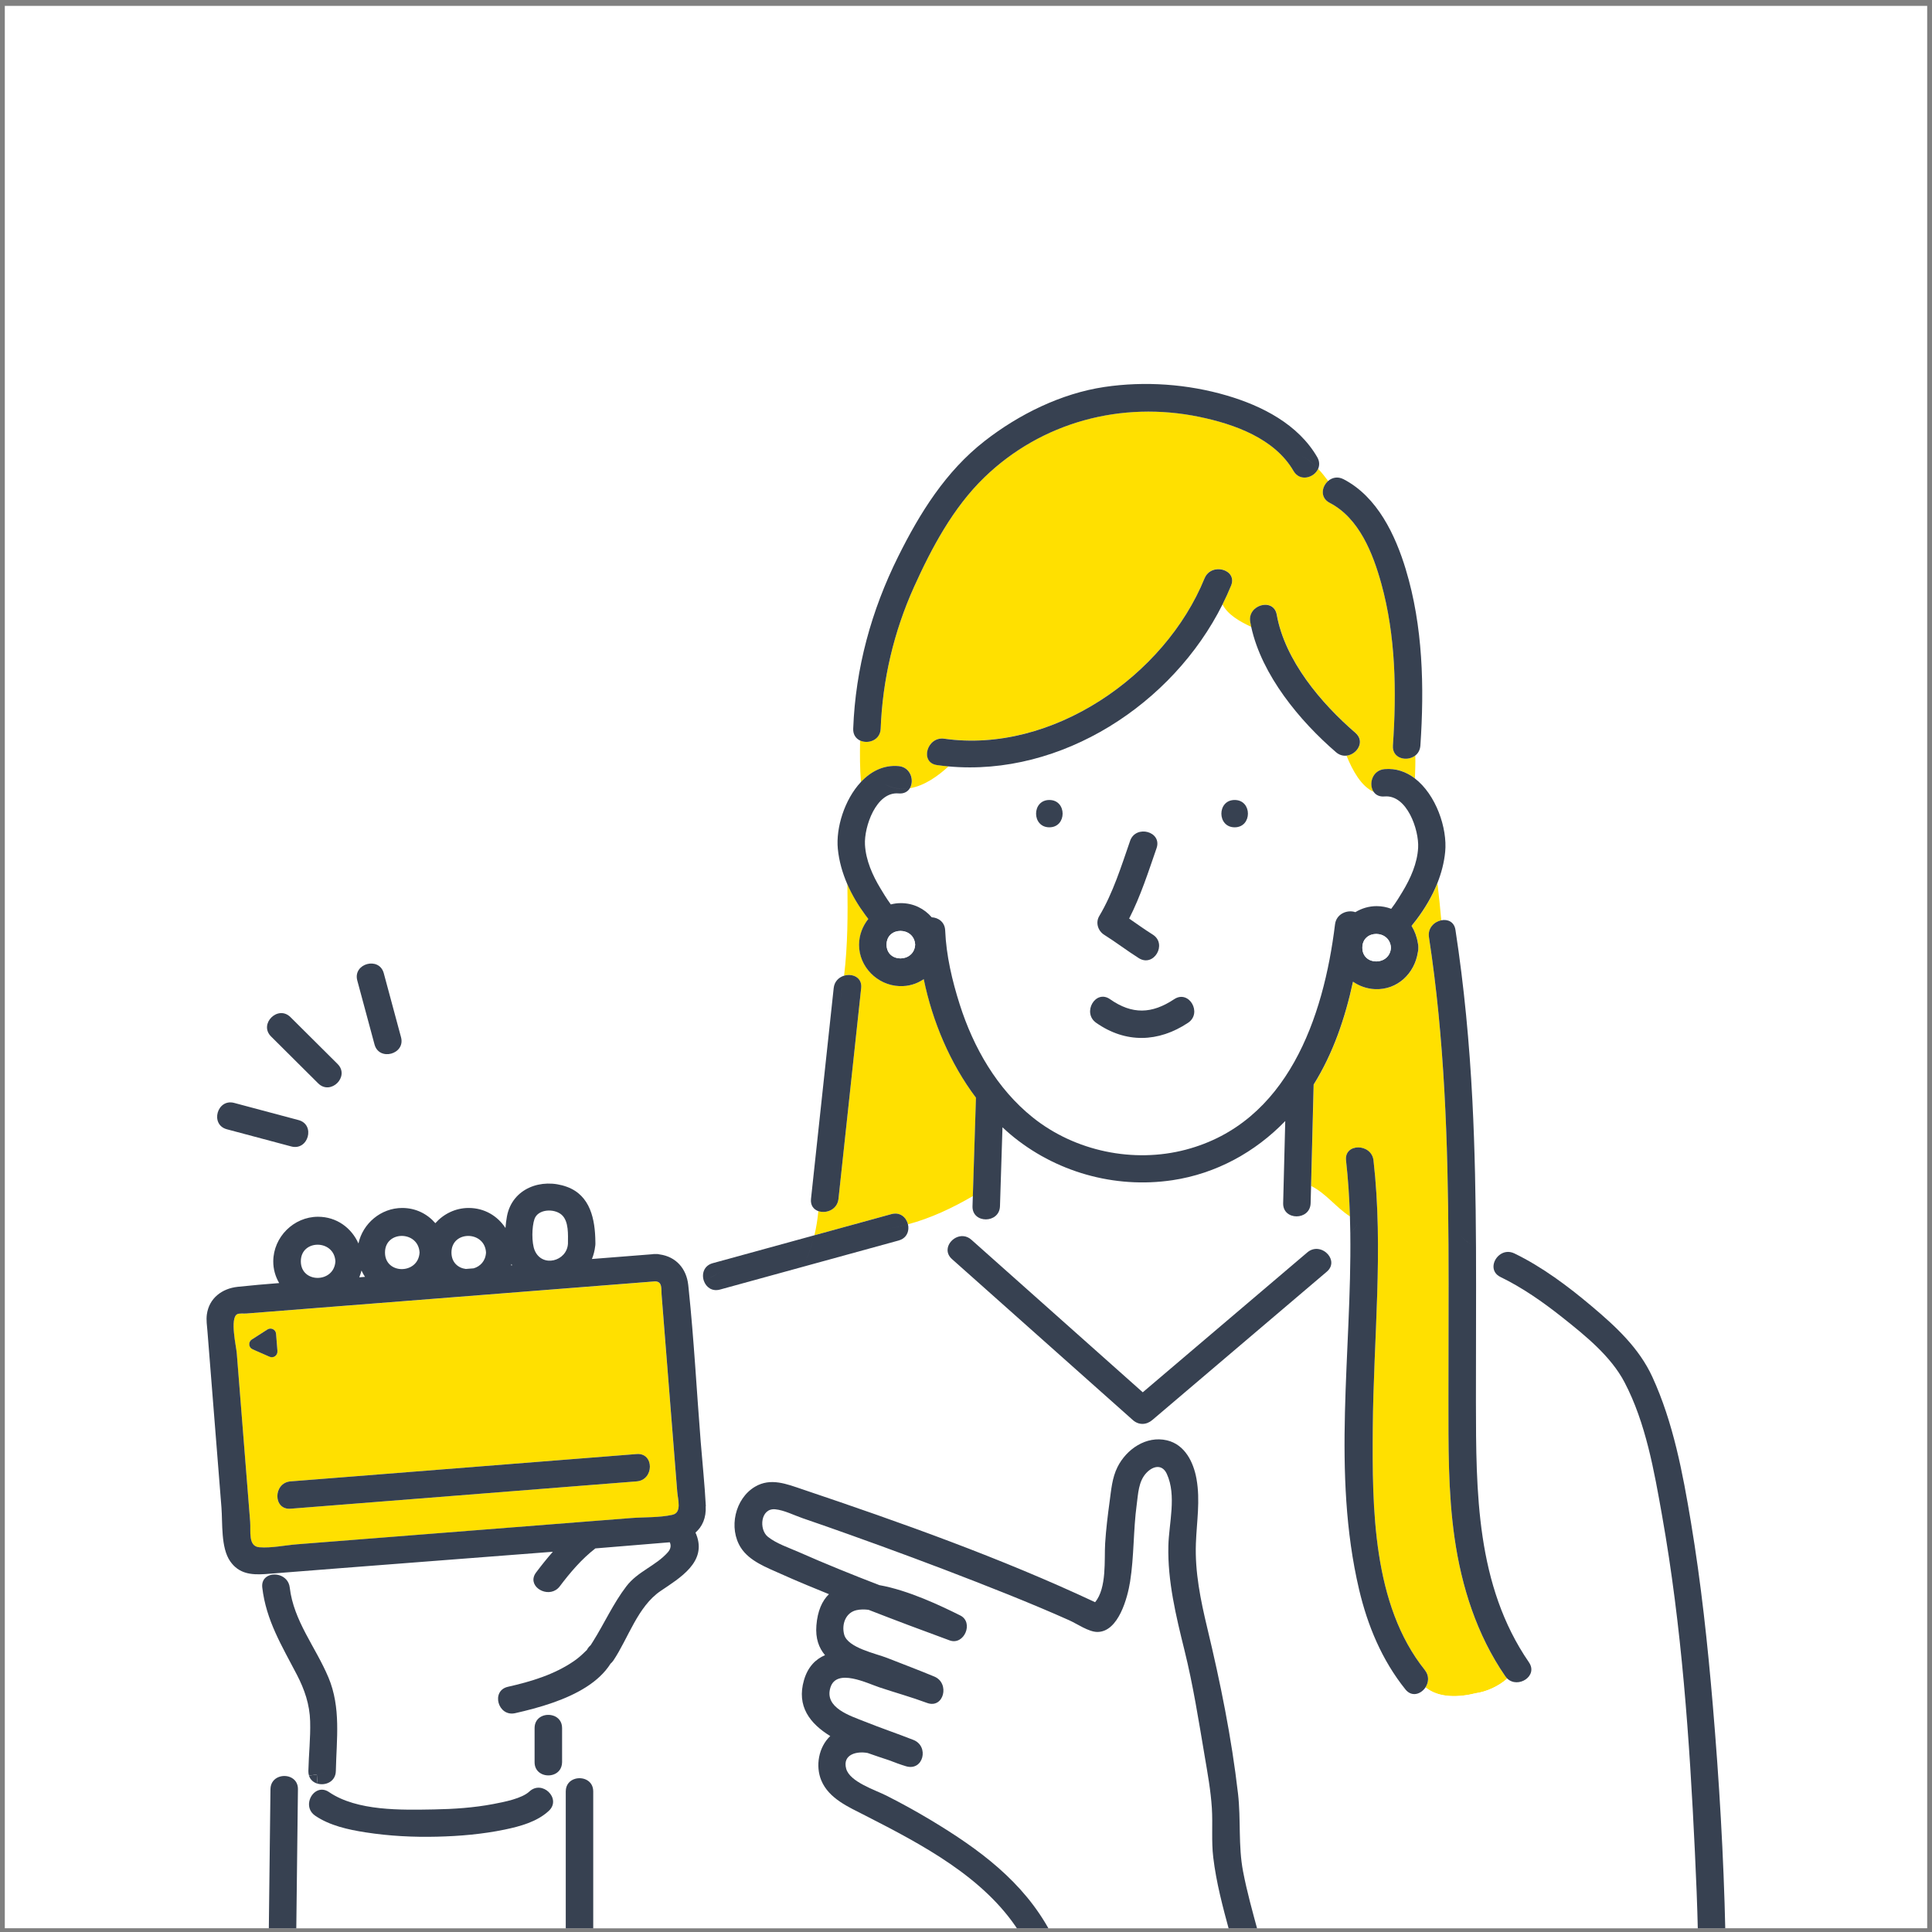
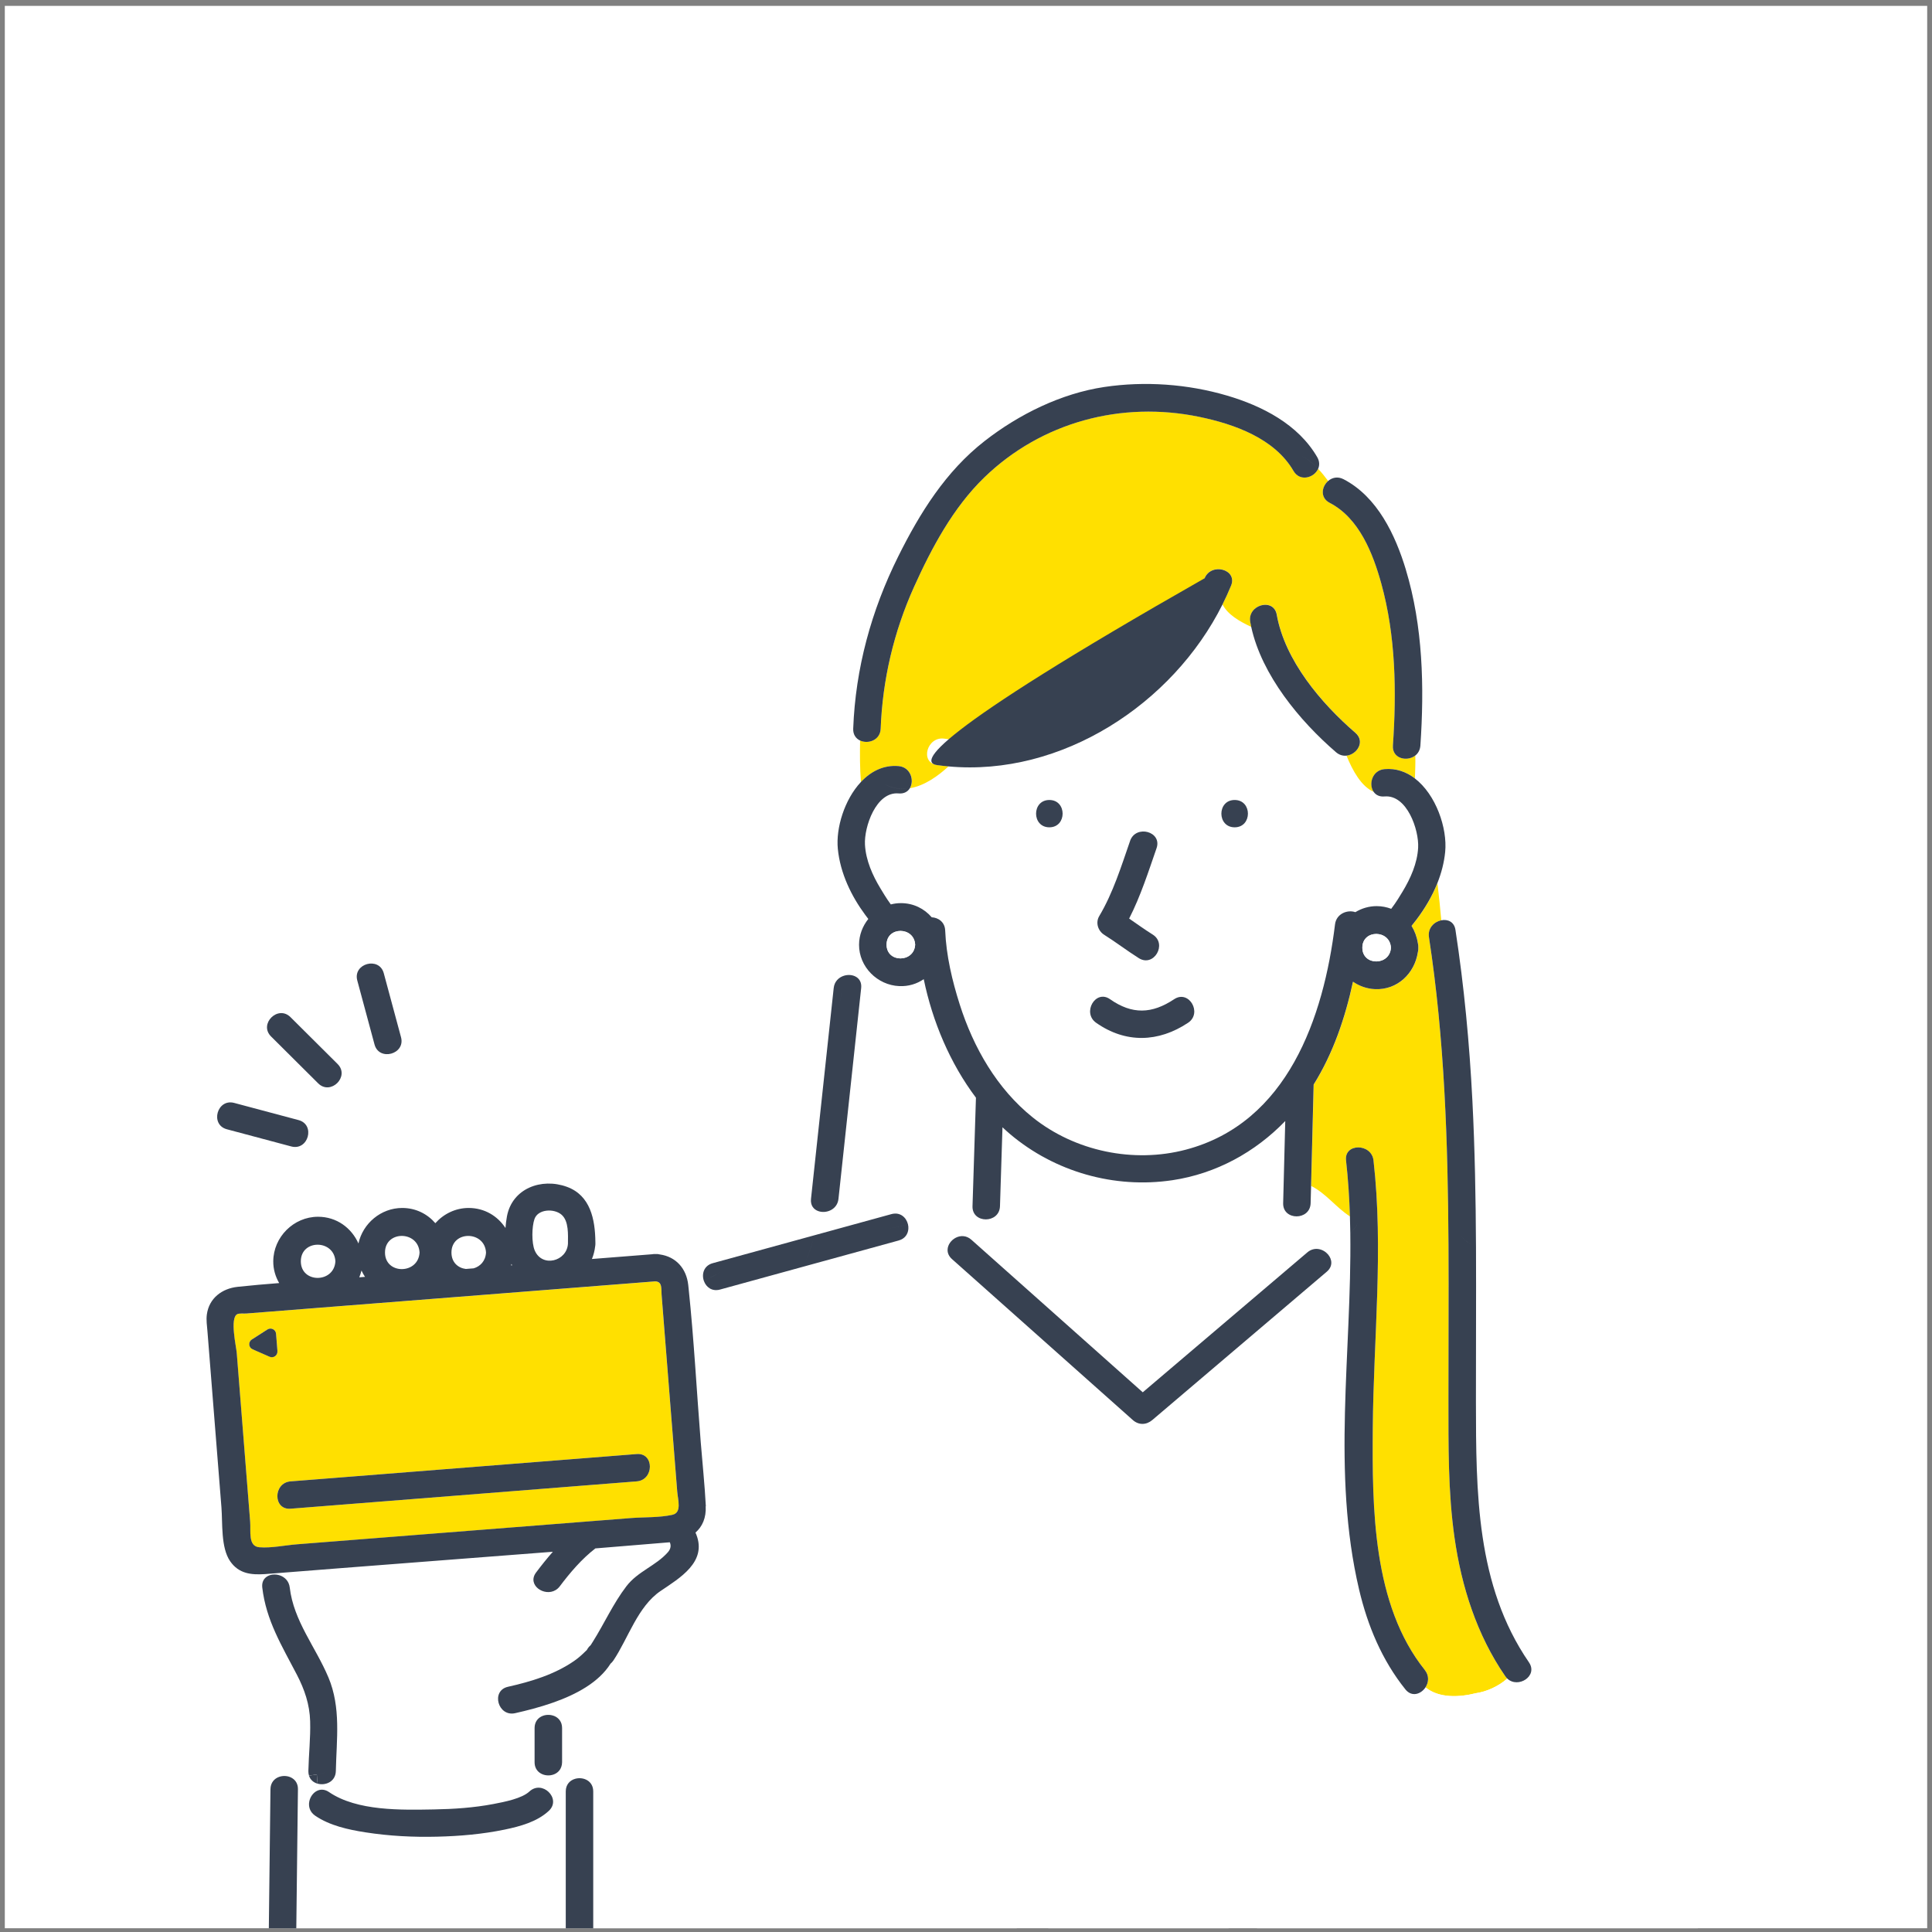
<svg xmlns="http://www.w3.org/2000/svg" width="201" height="201" viewBox="0 0 201 201" fill="none">
  <rect x="0" y="0" width="201" height="201" fill="#808080" stroke="none" />
  <g clip-path="url(#clip0_757_11771)">
    <rect width="200" height="200" transform="translate(0.5 0.609)" fill="white" />
    <g clip-path="url(#clip1_757_11771)">
      <path d="M98.584 130.026C98.607 128.989 100.023 128.059 101.06 128.982C101.85 129.685 102.637 130.385 103.427 131.088C108.582 135.677 113.734 140.265 118.889 144.853C124.597 140.001 130.303 135.149 136.011 130.297C136.754 129.667 137.679 129.943 138.168 130.52C138.999 129.824 139.812 129.15 140.485 128.351C140.477 127.751 140.464 127.151 140.446 126.552C139.009 125.634 137.952 124.153 136.414 123.388C136.398 123.985 136.383 124.582 136.367 125.182C136.32 127.012 133.462 127.012 133.509 125.182C133.582 122.333 133.655 119.484 133.727 116.636C130.602 119.872 126.535 122.111 121.996 122.791C115.95 123.695 109.748 121.927 105.092 117.99C104.825 117.763 104.565 117.528 104.308 117.287C104.222 120.025 104.134 122.76 104.048 125.497C103.991 127.325 101.133 127.327 101.19 125.497C101.2 125.145 101.213 124.794 101.224 124.442C99.096 125.683 96.843 126.746 94.468 127.381C94.507 127.542 94.518 127.705 94.507 127.867C96.121 128.087 97.358 129.057 98.592 130.031L98.584 130.026Z" fill="white" />
      <path d="M147.376 95.68C147.212 95.897 147.04 96.114 146.864 96.331C147.191 96.864 147.417 97.466 147.516 98.109C147.557 98.254 147.578 98.417 147.568 98.598C147.578 98.779 147.557 98.942 147.516 99.087C147.178 101.261 145.409 103.008 143.065 102.912C142.223 102.876 141.433 102.594 140.771 102.137C139.958 105.901 138.713 109.576 136.679 112.839C136.59 116.354 136.499 119.87 136.411 123.385C137.949 124.15 139.007 125.632 140.444 126.549C140.384 124.605 140.259 122.664 140.038 120.731C139.833 118.913 142.691 118.934 142.896 120.731C143.951 130.016 142.891 139.267 142.821 148.576C142.759 156.835 142.782 166.952 148.238 173.751C148.714 174.343 148.638 175.041 148.306 175.548C149.701 176.688 151.795 176.592 153.552 176.155C154.593 176.008 155.869 175.473 156.81 174.632C156.734 174.56 156.664 174.477 156.599 174.384C153.642 170.093 152.05 165.078 151.322 159.96C150.647 155.199 150.699 150.396 150.691 145.598C150.683 140.229 150.727 134.86 150.696 129.491C150.636 118.802 150.286 108.08 148.664 97.499C148.519 96.553 149.215 95.894 149.948 95.747C149.834 94.462 149.701 93.177 149.548 91.893C149.007 93.247 148.249 94.527 147.376 95.68Z" fill="#FFE000" />
      <path d="M140.077 78.619C139.719 78.653 139.339 78.555 138.999 78.26C135.221 75.005 131.274 70.239 130.181 65.232C128.936 64.653 127.691 63.924 127.187 62.882C122.02 73.248 110.432 80.806 98.682 79.736C97.596 80.728 96.191 81.752 94.663 82.011C94.447 82.365 94.058 82.6 93.494 82.551C91.153 82.341 89.893 86.035 89.994 87.881C90.082 89.507 90.781 91.074 91.615 92.451C91.836 92.813 92.218 93.467 92.683 94.098C93.018 94.013 93.366 93.964 93.725 93.964C95.047 93.964 96.165 94.543 96.939 95.437C97.625 95.473 98.303 95.928 98.339 96.805C98.446 99.405 99.067 102.039 99.854 104.51C101.283 108.993 103.728 113.279 107.451 116.262C111.848 119.782 117.933 121.049 123.381 119.612C133.961 116.82 137.71 105.875 138.898 96.174C139.035 95.049 140.21 94.623 141.012 94.904C141.665 94.509 142.421 94.276 143.226 94.276C143.769 94.276 144.276 94.377 144.744 94.555C145.258 93.883 145.687 93.154 145.923 92.767C146.757 91.386 147.456 89.825 147.544 88.197C147.646 86.351 146.386 82.657 144.045 82.866C143.512 82.913 143.138 82.709 142.917 82.388C141.631 81.838 140.727 80.204 140.082 78.619H140.077ZM114.363 95.308C115.792 92.914 116.662 90.109 117.571 87.486C118.169 85.764 120.928 86.508 120.328 88.24C119.486 90.67 118.663 93.248 117.475 95.566C118.289 96.127 119.089 96.704 119.925 97.228C121.479 98.203 120.042 100.664 118.483 99.684C117.254 98.911 116.106 98.025 114.877 97.252C114.228 96.843 113.96 95.982 114.365 95.305L114.363 95.308ZM109.171 86.072C107.329 86.072 107.332 83.228 109.171 83.228C111.011 83.228 111.011 86.072 109.171 86.072ZM123.602 106.41C120.515 108.46 117.109 108.558 114.046 106.41C112.552 105.363 113.981 102.9 115.488 103.955C117.79 105.568 119.845 105.493 122.16 103.955C123.695 102.933 125.124 105.4 123.602 106.41ZM128.45 86.072C126.608 86.072 126.611 83.228 128.45 83.228C130.29 83.228 130.29 86.072 128.45 86.072Z" fill="white" />
-       <path d="M87.814 101.508C88.677 101.247 89.716 101.671 89.594 102.791C88.807 110.103 88.022 117.416 87.232 124.729C87.11 125.859 85.943 126.285 85.138 126.001C85.06 126.839 84.93 127.676 84.73 128.511C87.398 127.78 90.067 127.045 92.738 126.311C93.652 126.061 94.291 126.663 94.463 127.374C96.84 126.738 99.09 125.675 101.218 124.435C101.327 121.022 101.434 117.613 101.543 114.201C98.854 110.633 97.017 106.27 96.11 101.868C95.398 102.356 94.53 102.63 93.567 102.592C91.28 102.496 89.368 100.578 89.381 98.277C89.386 97.277 89.75 96.344 90.345 95.604C90.236 95.465 90.129 95.323 90.028 95.186C89.298 94.203 88.656 93.128 88.162 91.993C88.206 95.152 88.199 98.344 87.817 101.508H87.814Z" fill="#FFE000" />
      <path d="M147.236 78.609C146.381 79.268 144.824 78.927 144.918 77.567C145.302 71.95 145.217 66.16 143.705 60.695C142.839 57.57 141.403 53.897 138.339 52.309C137.321 51.782 137.5 50.627 138.176 50.04C137.848 49.6 137.51 49.171 137.136 48.773C136.723 49.706 135.242 50.141 134.577 48.993C132.613 45.604 128.414 44.118 124.771 43.363C116.688 41.69 108.366 43.893 102.398 49.675C99.161 52.811 96.924 57.004 95.089 61.072C92.99 65.725 91.818 70.717 91.626 75.809C91.579 77.019 90.314 77.428 89.482 77.037C89.456 78.48 89.454 79.904 89.571 81.362C90.605 80.255 91.935 79.56 93.499 79.7C94.759 79.814 95.152 81.209 94.668 82.003C96.196 81.747 97.602 80.723 98.688 79.728C98.285 79.692 97.885 79.645 97.482 79.589C95.666 79.33 96.443 76.593 98.241 76.846C109.434 78.436 121.204 70.293 125.325 60.157C126.006 58.48 128.77 59.216 128.081 60.912C127.811 61.577 127.512 62.228 127.19 62.872C127.692 63.913 128.936 64.642 130.183 65.221C130.144 65.046 130.111 64.872 130.08 64.697C129.763 62.905 132.517 62.143 132.836 63.942C133.681 68.706 137.448 73.16 141.026 76.241C142.075 77.146 141.182 78.505 140.085 78.612C140.73 80.194 141.634 81.827 142.92 82.38C142.377 81.597 142.756 80.129 144.048 80.015C145.248 79.907 146.308 80.294 147.204 80.977C147.23 80.186 147.269 79.397 147.243 78.606L147.236 78.609Z" fill="#FFE000" />
      <path d="M176.33 192.619C175.774 180.956 174.964 169.21 172.921 157.701C172.098 153.059 171.225 148.028 169.009 143.804C167.595 141.111 164.981 138.989 162.477 137.009C160.51 135.452 158.377 133.958 156.108 132.86C155.056 132.35 155.261 131.172 155.973 130.587C155.147 130.37 154.323 130.164 153.56 129.781C153.588 135.145 153.544 140.511 153.552 145.875C153.567 155.204 153.552 164.939 159.07 172.95C160.047 174.369 157.932 175.706 156.812 174.633C155.869 175.473 154.596 176.008 153.554 176.155C151.795 176.592 149.701 176.688 148.309 175.548C147.846 176.254 146.887 176.592 146.22 175.76C143.78 172.723 142.288 169.145 141.402 165.376C138.539 153.211 140.644 140.708 140.488 128.346C139.815 129.145 139.002 129.82 138.17 130.515C138.596 131.019 138.687 131.748 138.035 132.304C131.984 137.448 125.933 142.595 119.879 147.739C119.263 148.261 118.468 148.282 117.857 147.739C117.068 147.036 116.28 146.335 115.49 145.632C110.008 140.752 104.523 135.871 99.041 130.991C98.709 130.696 98.579 130.355 98.584 130.024C97.35 129.049 96.113 128.08 94.499 127.86C94.46 128.383 94.154 128.874 93.497 129.055C87.3 130.756 81.103 132.456 74.906 134.16C74.07 134.39 73.462 133.904 73.233 133.276C72.713 133.558 72.189 133.839 71.643 134.098C72.196 139.374 72.477 144.694 72.895 149.98C73.072 152.219 73.314 154.46 73.431 156.703C73.493 157.918 73.08 158.828 72.368 159.451C72.397 159.516 72.425 159.581 72.454 159.648C73.579 162.512 70.741 164.169 68.741 165.523C66.353 167.142 65.381 170.435 63.828 172.756C63.739 172.888 63.641 172.997 63.534 173.084C62.295 175.046 59.946 176.295 57.558 177.135C57.639 177.585 57.644 178.048 57.618 178.51C58.099 178.694 58.475 179.115 58.475 179.78V183.334C58.475 183.512 58.444 183.667 58.395 183.812C58.927 184.182 59.424 184.598 59.844 185.061C60.671 184.825 61.72 185.262 61.72 186.371V200.945H106.007C102.395 195.292 95.905 191.898 90.038 188.899C88.311 188.015 86.232 187.139 85.442 185.231C84.816 183.716 85.167 181.76 86.375 180.62C84.26 179.319 82.854 177.518 83.642 174.801C84.037 173.439 84.834 172.627 85.829 172.203C85.188 171.443 84.826 170.463 84.933 169.114C85.052 167.597 85.525 166.55 86.24 165.859C84.554 165.182 82.875 164.487 81.22 163.74C79.765 163.086 77.967 162.421 77.071 161.018C75.779 158.991 76.452 155.92 78.546 154.679C80.178 153.713 81.854 154.4 83.475 154.948C93.746 158.404 104.108 162.091 113.929 166.692C115.166 165.221 114.872 162.22 114.973 160.571C115.064 159.113 115.246 157.663 115.441 156.215C115.607 154.992 115.696 153.764 116.254 152.643C117.182 150.779 119.253 149.349 121.404 149.853C123.275 150.293 124.169 152.126 124.478 153.863C124.883 156.13 124.499 158.304 124.415 160.571C124.306 163.556 124.909 166.49 125.6 169.38C126.962 175.062 128.123 180.785 128.796 186.596C129.11 189.31 128.806 192.014 129.323 194.71C129.726 196.815 130.306 198.883 130.867 200.951H176.642C176.58 198.174 176.463 195.398 176.33 192.622V192.619Z" fill="white" />
      <path d="M58.395 183.812C58.221 184.323 57.774 184.618 57.283 184.69C57.278 185.295 57.231 185.895 57.067 186.422C57.594 186.921 57.782 187.754 57.098 188.392C55.867 189.54 54.102 190.01 52.494 190.346C50.197 190.825 47.83 191.026 45.487 191.083C42.99 191.145 40.485 191.016 38.014 190.631C36.229 190.352 34.301 189.933 32.787 188.899C31.657 188.128 32.176 186.552 33.145 186.247C33.106 186.022 33.07 185.797 33.041 185.572C32.633 185.458 32.283 185.179 32.145 184.734C31.597 184.809 31.038 184.897 30.552 185.107C30.823 185.337 31.002 185.68 30.997 186.143C30.939 191.078 30.88 196.013 30.823 200.947H58.862V186.373C58.862 185.649 59.307 185.215 59.844 185.063C59.424 184.6 58.93 184.186 58.395 183.814V183.812Z" fill="white" />
      <path d="M93.821 127.816C94.055 127.816 94.281 127.834 94.502 127.862C94.515 127.702 94.502 127.536 94.463 127.376C93.782 127.56 93.094 127.707 92.392 127.813C93.094 127.707 93.782 127.557 94.463 127.376C94.294 126.665 93.652 126.063 92.738 126.314C90.069 127.048 87.401 127.779 84.73 128.514C84.514 129.418 84.221 130.323 83.816 131.228C84.218 130.323 84.514 129.418 84.73 128.514C81.202 129.483 77.676 130.45 74.148 131.419C73.21 131.678 72.978 132.569 73.236 133.278C73.815 132.962 74.387 132.647 74.956 132.365C74.387 132.65 73.815 132.965 73.236 133.278C73.462 133.906 74.072 134.392 74.909 134.162C81.106 132.461 87.302 130.76 93.499 129.056C94.156 128.875 94.463 128.384 94.502 127.862C94.281 127.831 94.058 127.816 93.821 127.816Z" fill="#374151" />
      <path d="M136.011 130.295C130.303 135.147 124.597 139.999 118.889 144.851C113.734 140.263 108.582 135.675 103.427 131.086C102.637 130.383 101.85 129.683 101.06 128.979C100.023 128.057 98.607 128.987 98.584 130.024C99.433 130.693 100.28 131.365 101.252 131.794C100.283 131.365 99.433 130.693 98.584 130.024C98.576 130.355 98.709 130.693 99.041 130.991C104.523 135.871 110.008 140.751 115.49 145.632C116.28 146.335 117.068 147.035 117.857 147.739C118.468 148.281 119.263 148.261 119.879 147.739C125.93 142.595 131.984 137.448 138.035 132.304C138.687 131.748 138.596 131.019 138.17 130.515C137.682 129.938 136.757 129.662 136.014 130.293L136.011 130.295Z" fill="#374151" />
      <path d="M117.572 87.483C116.662 90.107 115.792 92.912 114.363 95.305C113.958 95.982 114.225 96.843 114.875 97.252C116.104 98.025 117.252 98.911 118.481 99.684C120.04 100.664 121.477 98.203 119.923 97.228C119.086 96.704 118.286 96.125 117.473 95.566C118.66 93.248 119.484 90.67 120.326 88.24C120.926 86.506 118.167 85.761 117.569 87.486L117.572 87.483Z" fill="#374151" />
      <path d="M114.043 106.41C117.107 108.558 120.515 108.46 123.6 106.41C125.122 105.399 123.693 102.936 122.158 103.954C119.843 105.492 117.787 105.567 115.485 103.954C113.978 102.897 112.549 105.363 114.043 106.41Z" fill="#374151" />
      <path d="M109.172 86.071C111.011 86.071 111.014 83.228 109.172 83.228C107.33 83.228 107.33 86.071 109.172 86.071Z" fill="#374151" />
      <path d="M128.45 86.071C130.29 86.071 130.293 83.228 128.45 83.228C126.608 83.228 126.608 86.071 128.45 86.071Z" fill="#374151" />
      <path d="M147.196 80.979C146.3 80.297 145.24 79.912 144.04 80.018C142.748 80.134 142.366 81.602 142.912 82.383C143.655 82.701 144.525 82.659 145.549 82.034C144.525 82.659 143.655 82.704 142.912 82.383C143.133 82.701 143.509 82.908 144.04 82.861C146.381 82.652 147.641 86.346 147.539 88.191C147.451 89.82 146.752 91.381 145.918 92.762C145.682 93.152 145.255 93.878 144.738 94.55C144.273 94.375 143.767 94.271 143.221 94.271C142.416 94.271 141.657 94.504 141.007 94.899C140.205 94.615 139.03 95.042 138.892 96.169C137.705 105.867 133.956 116.815 123.376 119.607C117.927 121.044 111.845 119.777 107.446 116.256C103.723 113.273 101.278 108.99 99.849 104.505C99.062 102.034 98.441 99.402 98.334 96.799C98.298 95.923 97.62 95.468 96.934 95.432C96.16 94.535 95.042 93.959 93.72 93.959C93.361 93.959 93.013 94.008 92.678 94.093C92.213 93.462 91.831 92.808 91.61 92.446C90.776 91.071 90.077 89.502 89.989 87.876C89.888 86.03 91.148 82.336 93.489 82.546C94.052 82.597 94.442 82.36 94.658 82.005C93.738 82.161 92.777 82.039 91.815 81.463C92.777 82.037 93.741 82.158 94.658 82.005C95.141 81.209 94.749 79.814 93.489 79.702C91.922 79.563 90.592 80.258 89.56 81.365C89.615 82.052 89.695 82.747 89.815 83.456C89.695 82.747 89.617 82.052 89.56 81.365C87.848 83.197 86.954 86.154 87.165 88.308C87.289 89.579 87.643 90.818 88.154 91.994C88.648 93.129 89.293 94.204 90.02 95.186C90.124 95.326 90.228 95.466 90.337 95.605C89.742 96.347 89.378 97.278 89.373 98.278C89.36 100.579 91.272 102.497 93.559 102.592C94.525 102.634 95.393 102.357 96.103 101.868C97.009 106.271 98.846 110.634 101.535 114.201C101.426 117.614 101.32 121.023 101.211 124.435C101.704 124.148 102.193 123.851 102.673 123.546C102.193 123.851 101.704 124.146 101.211 124.435C101.2 124.787 101.187 125.138 101.177 125.49C101.12 127.32 103.978 127.318 104.035 125.49C104.121 122.752 104.209 120.018 104.295 117.28C104.552 117.521 104.812 117.756 105.079 117.983C109.735 121.92 115.937 123.688 121.983 122.784C126.525 122.104 130.589 119.865 133.714 116.629C133.641 119.477 133.569 122.326 133.496 125.175C133.449 127.005 136.307 127.005 136.354 125.175C136.37 124.577 136.385 123.98 136.401 123.381C136.489 119.865 136.58 116.35 136.668 112.834C138.703 109.572 139.947 105.896 140.761 102.132C141.423 102.59 142.213 102.871 143.055 102.908C145.398 103.006 147.168 101.258 147.506 99.082C147.547 98.937 147.568 98.774 147.558 98.593C147.568 98.412 147.547 98.249 147.506 98.105C147.407 97.461 147.181 96.859 146.853 96.326C147.03 96.109 147.202 95.889 147.365 95.675C148.238 94.519 148.997 93.242 149.537 91.888C149.956 90.838 150.244 89.742 150.353 88.621C150.592 86.162 149.394 82.659 147.186 80.977L147.196 80.979ZM92.236 98.281C92.236 96.365 95.107 96.383 95.209 98.281C95.105 100.178 92.236 100.193 92.236 98.281ZM141.735 98.596C141.735 96.68 144.606 96.698 144.707 98.596C144.603 100.493 141.735 100.509 141.735 98.596Z" fill="#374151" />
      <path d="M95.211 98.28C95.107 96.383 92.239 96.365 92.239 98.28C92.239 100.196 95.11 100.178 95.211 98.28Z" fill="white" />
      <path d="M144.71 98.596C144.606 96.698 141.737 96.68 141.737 98.596C141.737 100.511 144.608 100.493 144.71 98.596Z" fill="white" />
      <path d="M146.261 59.26C145.17 55.657 143.296 51.678 139.778 49.856C139.165 49.538 138.578 49.688 138.173 50.042C138.786 50.861 139.37 51.717 140.121 52.462C139.373 51.717 138.786 50.861 138.173 50.042C137.497 50.629 137.318 51.784 138.336 52.312C141.402 53.899 142.836 57.572 143.702 60.697C145.216 66.162 145.299 71.95 144.915 77.569C144.821 78.927 146.378 79.27 147.233 78.611C147.529 78.384 147.739 78.037 147.773 77.569C148.189 71.487 148.041 65.141 146.258 59.26H146.261Z" fill="#374151" />
      <path d="M141.018 76.249C137.443 73.167 133.675 68.713 132.828 63.949C132.509 62.15 129.755 62.913 130.072 64.704C130.103 64.88 130.139 65.056 130.176 65.229C130.646 65.446 131.114 65.642 131.542 65.826C131.114 65.642 130.643 65.446 130.176 65.229C131.27 70.236 135.216 75.003 138.994 78.257C139.334 78.552 139.714 78.65 140.072 78.617C141.169 78.513 142.065 77.151 141.013 76.246L141.018 76.249Z" fill="#374151" />
-       <path d="M125.319 60.165C121.199 70.3 109.429 78.443 98.236 76.853C96.438 76.597 95.658 79.338 97.477 79.596C97.88 79.653 98.28 79.699 98.683 79.736C98.882 79.552 99.072 79.368 99.251 79.193C99.075 79.368 98.882 79.552 98.683 79.736C110.429 80.806 122.017 73.247 127.187 62.882C127.507 62.238 127.808 61.587 128.079 60.922C128.767 59.226 126.005 58.49 125.322 60.167L125.319 60.165Z" fill="#374151" />
+       <path d="M125.319 60.165C96.438 76.597 95.658 79.338 97.477 79.596C97.88 79.653 98.28 79.699 98.683 79.736C98.882 79.552 99.072 79.368 99.251 79.193C99.075 79.368 98.882 79.552 98.683 79.736C110.429 80.806 122.017 73.247 127.187 62.882C127.507 62.238 127.808 61.587 128.079 60.922C128.767 59.226 126.005 58.49 125.322 60.167L125.319 60.165Z" fill="#374151" />
      <path d="M87.814 101.509C87.588 103.373 87.235 105.226 86.674 107.056C87.235 105.226 87.588 103.37 87.814 101.509C87.279 101.672 86.811 102.099 86.736 102.791C85.949 110.104 85.164 117.417 84.374 124.73C84.302 125.41 84.655 125.834 85.138 126.002C85.946 126.286 87.11 125.857 87.232 124.73C88.019 117.417 88.804 110.104 89.594 102.791C89.714 101.672 88.674 101.248 87.814 101.509Z" fill="#374151" />
      <path d="M135.263 47.346C136.013 47.721 136.611 48.217 137.133 48.778C137.289 48.424 137.294 48 137.042 47.563C135.065 44.148 131.311 42.225 127.629 41.147C123.542 39.95 119.109 39.635 114.895 40.26C110.398 40.93 105.991 43.112 102.439 45.883C98.391 49.039 95.702 53.361 93.447 57.895C90.649 63.52 89.001 69.53 88.765 75.814C88.742 76.435 89.053 76.843 89.479 77.042C89.5 75.881 89.537 74.713 89.537 73.506C89.537 74.71 89.5 75.881 89.479 77.042C90.311 77.432 91.576 77.021 91.623 75.814C91.815 70.719 92.99 65.73 95.086 61.077C96.921 57.008 99.158 52.816 102.395 49.68C108.366 43.898 116.685 41.695 124.768 43.368C128.411 44.122 132.612 45.611 134.574 48.998C135.239 50.145 136.72 49.711 137.133 48.778C136.608 48.22 136.013 47.721 135.263 47.346Z" fill="#374151" />
-       <path d="M178.198 177.435C177.66 171.055 176.972 164.678 175.92 158.363C175.07 153.26 174.08 147.989 171.908 143.254C170.518 140.227 168.099 138.004 165.571 135.874C163.123 133.813 160.447 131.805 157.55 130.401C156.95 130.112 156.379 130.251 155.973 130.585C155.261 131.169 155.056 132.345 156.108 132.857C158.377 133.956 160.51 135.45 162.477 137.006C164.981 138.989 167.595 141.111 169.008 143.802C171.225 148.026 172.098 153.056 172.921 157.699C174.964 169.207 175.774 180.956 176.33 192.616C176.463 195.39 176.58 198.166 176.642 200.945H179.5C179.326 193.102 178.858 185.252 178.198 177.435Z" fill="#374151" />
      <path d="M148.238 173.749C142.782 166.95 142.758 156.833 142.821 148.574C142.894 139.268 143.951 130.013 142.896 120.728C142.691 118.932 139.833 118.911 140.038 120.728C140.256 122.662 140.381 124.603 140.443 126.547C140.462 127.147 140.477 127.746 140.482 128.346C140.771 128.005 141.033 127.643 141.262 127.248C141.033 127.646 140.771 128.008 140.482 128.346C140.638 140.708 138.534 153.211 141.397 165.376C142.286 169.145 143.777 172.72 146.214 175.76C146.882 176.592 147.841 176.253 148.303 175.548C147.885 175.204 147.526 174.757 147.261 174.165C147.526 174.757 147.882 175.204 148.303 175.548C148.636 175.041 148.711 174.343 148.236 173.751L148.238 173.749Z" fill="#374151" />
      <path d="M159.07 172.947C153.554 164.936 153.567 155.201 153.552 145.872C153.544 140.508 153.585 135.142 153.559 129.778C152.933 129.465 152.349 129.036 151.839 128.382C152.349 129.033 152.933 129.465 153.559 129.778C153.533 124.683 153.443 119.588 153.183 114.498C152.879 108.553 152.325 102.628 151.421 96.742C151.291 95.889 150.605 95.612 149.948 95.744C150.125 97.714 150.265 99.684 150.408 101.653C150.268 99.684 150.125 97.714 149.948 95.744C149.215 95.891 148.519 96.551 148.664 97.497C150.288 108.077 150.636 118.8 150.696 129.488C150.727 134.857 150.683 140.226 150.691 145.595C150.696 150.393 150.644 155.196 151.322 159.957C152.05 165.076 153.645 170.091 156.599 174.382C156.664 174.475 156.734 174.557 156.81 174.63C157.93 175.703 160.045 174.366 159.068 172.947H159.07Z" fill="#374151" />
      <path d="M126.078 188.1C125.961 186.283 125.637 184.494 125.333 182.703C124.701 178.983 124.132 175.328 123.223 171.66C122.345 168.118 121.466 164.494 121.555 160.823C121.609 158.479 122.428 155.591 121.394 153.343C120.923 152.321 119.975 152.482 119.258 153.25C118.434 154.131 118.414 155.416 118.26 156.54C117.899 159.203 117.993 161.914 117.572 164.559C117.312 166.19 116.374 169.786 114.168 169.786C113.261 169.786 112.063 168.94 111.242 168.573C110.266 168.136 109.283 167.71 108.296 167.294C106.049 166.345 103.783 165.44 101.51 164.554C97.165 162.858 92.793 161.237 88.402 159.668C86.772 159.086 85.138 158.513 83.501 157.952C82.631 157.654 81.573 157.109 80.648 157.024C79.129 156.884 78.926 159.117 79.892 159.888C80.784 160.599 82.08 161.025 83.112 161.48C85.866 162.698 88.664 163.827 91.48 164.913C94.549 165.458 97.945 167.095 99.899 168.067C101.343 168.785 100.312 171.218 98.797 170.664C95.975 169.633 93.162 168.573 90.361 167.482C89.927 167.428 89.498 167.428 89.095 167.521C87.978 167.78 87.539 168.992 87.827 170.062C88.196 171.437 91.122 172.027 92.291 172.487C93.928 173.133 95.578 173.751 97.202 174.426C98.857 175.113 98.192 177.817 96.443 177.168C94.814 176.563 93.141 176.101 91.496 175.55C90.189 175.113 87.043 173.542 86.401 175.55C85.718 177.685 88.474 178.51 89.997 179.123C91.66 179.789 93.356 180.361 95.024 181.017C96.695 181.674 96.069 184.287 94.266 183.76C93.665 183.584 93.081 183.359 92.496 183.134C91.795 182.902 91.039 182.654 90.272 182.38C89.152 182.162 87.622 182.514 88.035 184.016C88.409 185.386 91.046 186.218 92.21 186.808C93.785 187.601 95.318 188.447 96.83 189.356C101.933 192.422 106.467 195.78 109.252 200.942H127.913C127.221 198.401 126.538 195.852 126.229 193.236C126.026 191.523 126.195 189.817 126.083 188.098L126.078 188.1Z" fill="white" />
-       <path d="M128.798 186.591C128.128 180.78 126.966 175.057 125.602 169.375C124.909 166.485 124.306 163.554 124.418 160.566C124.501 158.298 124.885 156.125 124.48 153.857C124.171 152.123 123.277 150.29 121.406 149.848C119.255 149.342 117.184 150.771 116.257 152.637C115.698 153.759 115.61 154.987 115.443 156.21C115.246 157.657 115.067 159.108 114.976 160.566C114.874 162.215 115.168 165.216 113.931 166.687C104.11 162.085 93.746 158.399 83.478 154.943C81.854 154.398 80.18 153.708 78.549 154.674C76.455 155.915 75.782 158.986 77.073 161.013C77.969 162.419 79.765 163.081 81.222 163.735C82.877 164.479 84.558 165.175 86.242 165.854C85.528 166.545 85.055 167.594 84.935 169.109C84.829 170.458 85.19 171.438 85.832 172.198C84.836 172.622 84.039 173.434 83.644 174.796C82.854 177.513 84.262 179.314 86.377 180.615C85.169 181.755 84.818 183.714 85.444 185.226C86.234 187.134 88.313 188.01 90.041 188.894C95.905 191.893 102.398 195.287 106.009 200.94H109.252C106.464 195.778 101.93 192.418 96.83 189.354C95.318 188.447 93.785 187.602 92.21 186.806C91.046 186.219 88.412 185.384 88.035 184.014C87.624 182.512 89.152 182.16 90.272 182.378C91.041 182.652 91.794 182.9 92.496 183.132C93.081 183.357 93.665 183.58 94.265 183.758C96.069 184.288 96.695 181.672 95.024 181.015C93.359 180.361 91.659 179.787 89.996 179.12C88.474 178.51 85.717 177.683 86.4 175.548C87.045 173.537 90.189 175.111 91.496 175.548C93.143 176.099 94.814 176.561 96.443 177.166C98.191 177.815 98.856 175.111 97.201 174.424C95.577 173.749 93.928 173.128 92.291 172.485C91.121 172.025 88.196 171.435 87.827 170.06C87.539 168.99 87.978 167.778 89.095 167.519C89.498 167.426 89.926 167.426 90.36 167.48C93.161 168.571 95.975 169.631 98.797 170.662C100.309 171.216 101.343 168.783 99.898 168.065C97.944 167.093 94.546 165.456 91.48 164.911C88.664 163.825 85.865 162.696 83.111 161.478C82.08 161.023 80.783 160.597 79.892 159.886C78.925 159.115 79.128 156.882 80.648 157.022C81.576 157.107 82.63 157.652 83.501 157.95C85.138 158.508 86.772 159.084 88.401 159.666C92.792 161.232 97.165 162.856 101.509 164.552C103.783 165.438 106.048 166.343 108.296 167.292C109.283 167.708 110.265 168.134 111.242 168.571C112.063 168.938 113.261 169.784 114.168 169.784C116.374 169.784 117.311 166.188 117.571 164.557C117.992 161.912 117.899 159.201 118.26 156.538C118.413 155.411 118.437 154.129 119.258 153.247C119.975 152.477 120.926 152.319 121.393 153.341C122.427 155.589 121.609 158.477 121.554 160.821C121.466 164.495 122.347 168.119 123.222 171.658C124.132 175.326 124.701 178.983 125.332 182.701C125.636 184.492 125.961 186.283 126.078 188.098C126.187 189.814 126.018 191.523 126.223 193.237C126.535 195.853 127.216 198.402 127.907 200.943H130.869C130.308 198.875 129.728 196.807 129.326 194.703C128.809 192.007 129.113 189.303 128.798 186.588V186.591Z" fill="#374151" />
      <path d="M69.694 160.462C67.114 160.681 64.532 160.893 61.952 161.1C60.517 162.206 59.296 163.651 58.252 165.04C58.124 165.208 57.979 165.337 57.82 165.432C56.63 166.154 54.809 164.897 55.783 163.605C56.334 162.873 56.911 162.147 57.527 161.449C50.143 162.028 42.759 162.579 35.377 163.16C33.111 163.339 30.846 163.517 28.58 163.695C28.232 163.724 27.884 163.755 27.536 163.776C27.575 163.887 27.614 163.998 27.655 164.109C28.398 163.481 29.991 163.838 30.144 165.161C30.552 168.651 32.841 171.352 34.164 174.506C35.494 177.68 35.011 180.924 34.941 184.259C34.917 185.365 33.865 185.802 33.044 185.572C33.072 185.797 33.109 186.022 33.148 186.247C33.473 186.143 33.849 186.182 34.231 186.443C37.149 188.436 41.774 188.304 45.146 188.247C47.212 188.211 49.291 188.072 51.322 187.687C52.523 187.459 54.297 187.11 55.079 186.381C55.739 185.766 56.563 185.939 57.069 186.422C57.233 185.898 57.28 185.295 57.285 184.691C56.501 184.804 55.617 184.352 55.617 183.336V179.782C55.617 178.613 56.776 178.192 57.618 178.512C57.641 178.047 57.636 177.587 57.558 177.137C56.189 177.618 54.804 177.967 53.611 178.238C51.819 178.644 51.06 175.902 52.853 175.496C55.259 174.953 57.696 174.221 59.743 172.807C60.174 172.508 60.551 172.172 60.925 171.802C61.003 171.727 61.047 171.686 61.071 171.665C61.079 171.647 61.094 171.613 61.131 171.551C61.227 171.393 61.338 171.267 61.461 171.166C61.541 171.044 61.619 170.92 61.697 170.796C62.887 168.896 63.809 166.831 65.176 165.042C66.366 163.483 68.247 162.915 69.499 161.493C69.811 161.139 69.84 160.782 69.697 160.459L69.694 160.462Z" fill="white" />
      <path d="M57.618 178.513C56.776 178.192 55.617 178.614 55.617 179.782V183.337C55.617 184.355 56.501 184.805 57.285 184.691C57.29 183.996 57.239 183.293 57.239 182.695C57.239 183.295 57.29 183.996 57.285 184.691C57.776 184.621 58.223 184.327 58.397 183.812C58.117 183.618 57.826 183.432 57.527 183.264C57.826 183.435 58.117 183.618 58.397 183.812C58.447 183.67 58.478 183.512 58.478 183.334V179.78C58.478 179.115 58.101 178.694 57.62 178.51L57.618 178.513Z" fill="#374151" />
      <path d="M57.069 186.423C56.56 185.939 55.739 185.769 55.079 186.381C54.297 187.11 52.523 187.457 51.322 187.687C49.29 188.072 47.212 188.212 45.146 188.248C41.774 188.307 37.151 188.436 34.231 186.443C33.849 186.182 33.472 186.144 33.148 186.247C33.252 186.842 33.384 187.439 33.517 188.098C33.384 187.439 33.252 186.839 33.148 186.247C32.178 186.555 31.659 188.129 32.789 188.899C34.301 189.933 36.232 190.352 38.017 190.631C40.485 191.016 42.99 191.146 45.489 191.083C47.833 191.027 50.2 190.822 52.497 190.347C54.105 190.013 55.872 189.54 57.101 188.393C57.784 187.754 57.597 186.922 57.069 186.423Z" fill="#374151" />
      <path d="M30.552 185.105C29.755 184.427 28.154 184.774 28.138 186.141C28.081 191.076 28.021 196.011 27.964 200.945H30.822C30.88 196.011 30.939 191.076 30.997 186.141C31.002 185.679 30.822 185.335 30.552 185.105Z" fill="#374151" />
      <path d="M59.842 185.061C59.304 185.213 58.86 185.65 58.86 186.371V200.945H61.718V186.371C61.718 185.262 60.671 184.826 59.842 185.061Z" fill="#374151" />
      <path d="M43.65 130.308C43.525 128.016 40.054 127.995 40.054 130.308C40.054 132.622 43.525 132.601 43.65 130.308Z" fill="white" />
      <path d="M46.968 130.308C46.968 131.352 47.675 131.919 48.462 132.017C48.735 131.996 49.005 131.973 49.278 131.952C49.948 131.758 50.514 131.208 50.564 130.306C50.439 128.013 46.968 127.992 46.968 130.306V130.308Z" fill="white" />
      <path d="M59.091 129.393C59.091 128.478 59.2 127.048 58.423 126.376C57.646 125.704 55.978 125.784 55.612 126.818C55.326 127.622 55.3 129.305 55.63 130.088C56.399 131.911 58.984 131.239 59.091 129.393Z" fill="white" />
      <path d="M34.891 131.225C34.767 128.933 31.295 128.912 31.295 131.225C31.295 133.539 34.767 133.518 34.891 131.225Z" fill="white" />
      <path d="M32.145 184.733C32.285 185.177 32.633 185.456 33.041 185.57C33 185.26 32.976 184.942 32.961 184.616C32.698 184.66 32.423 184.696 32.145 184.733Z" fill="#374151" />
      <path d="M34.164 174.506C32.841 171.352 30.552 168.651 30.144 165.161C29.991 163.837 28.398 163.478 27.655 164.109C27.39 164.334 27.232 164.683 27.286 165.161C27.686 168.591 29.326 171.228 30.885 174.229C31.688 175.777 32.218 177.326 32.267 179.078C32.316 180.805 32.119 182.532 32.082 184.256C32.08 184.432 32.103 184.59 32.147 184.729C32.425 184.69 32.701 184.657 32.963 184.613C32.955 184.447 32.945 184.285 32.945 184.114C32.945 184.287 32.955 184.45 32.963 184.613C33.267 184.561 33.553 184.497 33.802 184.398C33.553 184.499 33.267 184.561 32.963 184.613C32.979 184.939 33.005 185.259 33.044 185.567C33.865 185.797 34.917 185.36 34.94 184.254C35.011 180.919 35.494 177.675 34.164 174.5V174.506Z" fill="#374151" />
      <path d="M69.803 146.986C69.556 143.89 69.312 140.79 69.065 137.693C68.985 136.688 68.904 135.682 68.826 134.674C68.782 134.103 68.93 133.333 68.151 133.314C67.925 133.333 67.699 133.351 67.473 133.369C56.654 134.219 45.832 135.07 35.013 135.92C32.615 136.109 30.217 136.298 27.819 136.486C27.086 136.543 26.356 136.6 25.623 136.659C25.387 136.678 24.883 136.618 24.67 136.734C23.895 137.161 24.573 140.09 24.628 140.764C24.87 143.797 25.109 146.826 25.35 149.858C25.574 152.679 25.8 155.501 26.023 158.321C26.101 159.314 25.782 160.881 26.977 160.979C28.224 161.082 29.64 160.769 30.882 160.671C33.436 160.47 35.99 160.271 38.547 160.069C44.917 159.567 51.288 159.066 57.659 158.567C60.304 158.36 62.952 158.151 65.597 157.944C67 157.833 68.585 157.908 69.962 157.6C70.952 157.381 70.523 156.044 70.455 155.201C70.237 152.464 70.022 149.726 69.803 146.989V146.986ZM28.05 141.15L26.283 140.374C25.857 140.188 25.813 139.606 26.203 139.356L27.826 138.314C28.198 138.076 28.689 138.319 28.726 138.756L28.871 140.57C28.905 141.007 28.458 141.325 28.055 141.147L28.05 141.15ZM66.241 154.118C64.742 154.237 63.24 154.356 61.741 154.472C51.236 155.302 40.734 156.132 30.23 156.962C28.393 157.107 28.409 154.263 30.23 154.118C31.729 153.999 33.231 153.881 34.73 153.764C45.234 152.934 55.736 152.105 66.241 151.275C68.078 151.13 68.062 153.974 66.241 154.118Z" fill="#FFE000" />
      <path d="M73.433 156.703C73.316 154.462 73.077 152.218 72.898 149.979C72.477 144.693 72.199 139.373 71.646 134.097C70.967 134.42 70.266 134.71 69.525 134.922C70.266 134.71 70.967 134.423 71.646 134.097C71.633 133.963 71.62 133.828 71.604 133.694C71.417 131.962 70.318 130.745 68.647 130.509C68.499 130.468 68.333 130.452 68.148 130.465C68.031 130.465 67.925 130.473 67.821 130.491C65.742 130.654 63.661 130.819 61.583 130.982C61.752 130.566 61.866 130.124 61.92 129.661C61.936 129.576 61.944 129.486 61.944 129.387C61.949 129.315 61.944 129.245 61.941 129.178C61.913 126.877 61.432 124.37 58.984 123.476C56.324 122.504 53.281 123.644 52.741 126.549C52.668 126.942 52.619 127.348 52.588 127.759C51.772 126.513 50.413 125.673 48.758 125.673C47.389 125.673 46.149 126.293 45.292 127.257C44.463 126.296 43.263 125.673 41.844 125.673C39.63 125.673 37.744 127.286 37.292 129.367C36.567 127.749 35.029 126.588 33.086 126.588C30.547 126.588 28.442 128.705 28.43 131.22C28.424 132.042 28.653 132.815 29.045 133.487C27.603 133.598 26.164 133.725 24.727 133.878C23.095 134.053 21.755 135.056 21.521 136.747C21.44 137.328 21.536 137.931 21.583 138.512C21.804 141.307 22.027 144.098 22.248 146.893C22.511 150.204 22.773 153.513 23.038 156.824C23.168 158.466 22.963 161.002 23.942 162.423C24.854 163.749 26.169 163.848 27.525 163.768C27.873 163.747 28.224 163.713 28.57 163.687C30.835 163.509 33.101 163.331 35.367 163.152C42.748 162.571 50.135 162.02 57.517 161.441C56.901 162.139 56.324 162.865 55.773 163.597C54.799 164.892 56.62 166.148 57.81 165.425C57.969 165.329 58.114 165.2 58.241 165.032C59.286 163.643 60.507 162.198 61.941 161.092C64.524 160.885 67.104 160.673 69.684 160.454C69.827 160.774 69.798 161.131 69.486 161.488C68.234 162.909 66.353 163.475 65.163 165.037C63.796 166.826 62.877 168.891 61.684 170.791C61.606 170.915 61.528 171.039 61.448 171.161C61.325 171.261 61.214 171.388 61.118 171.546C61.081 171.608 61.063 171.641 61.058 171.66C61.032 171.68 60.988 171.719 60.912 171.797C60.541 172.164 60.164 172.502 59.73 172.802C57.683 174.216 55.246 174.948 52.84 175.49C51.047 175.896 51.806 178.639 53.598 178.233C54.791 177.964 56.173 177.615 57.545 177.132C57.485 176.798 57.387 176.468 57.225 176.15C57.387 176.468 57.485 176.796 57.545 177.132C59.933 176.292 62.282 175.046 63.521 173.081C63.627 172.991 63.726 172.885 63.815 172.753C65.368 170.432 66.34 167.138 68.728 165.52C70.728 164.166 73.566 162.509 72.441 159.645C72.415 159.577 72.386 159.513 72.355 159.448C73.067 158.825 73.483 157.915 73.418 156.7L73.433 156.703ZM55.609 126.815C55.976 125.781 57.644 125.704 58.421 126.373C59.197 127.045 59.088 128.475 59.088 129.39C58.982 131.233 56.394 131.908 55.628 130.085C55.298 129.305 55.324 127.619 55.609 126.815ZM53.211 131.502C53.235 131.548 53.258 131.595 53.284 131.639C53.245 131.642 53.209 131.644 53.17 131.647C53.185 131.598 53.198 131.548 53.211 131.499V131.502ZM50.564 130.308C50.514 131.21 49.948 131.758 49.278 131.954C49.005 131.975 48.734 131.998 48.462 132.019C47.674 131.921 46.968 131.352 46.968 130.31C46.968 127.997 50.439 128.017 50.564 130.31V130.308ZM43.65 130.308C43.525 132.601 40.054 132.619 40.054 130.308C40.054 127.997 43.525 128.015 43.65 130.308ZM37.609 132.182C37.715 132.412 37.835 132.634 37.975 132.841C37.775 132.856 37.578 132.872 37.378 132.887C37.469 132.66 37.549 132.425 37.609 132.182ZM34.894 131.223C34.769 133.516 31.298 133.534 31.298 131.223C31.298 128.912 34.769 128.93 34.894 131.223ZM69.965 157.595C68.588 157.902 67.003 157.827 65.6 157.938C62.955 158.148 60.307 158.355 57.662 158.561C51.291 159.063 44.92 159.564 38.55 160.063C35.995 160.265 33.441 160.464 30.885 160.666C29.643 160.764 28.224 161.074 26.98 160.973C25.785 160.875 26.107 159.308 26.026 158.316C25.803 155.496 25.577 152.673 25.353 149.853C25.111 146.82 24.872 143.791 24.631 140.759C24.576 140.081 23.898 137.155 24.672 136.729C24.886 136.612 25.39 136.672 25.626 136.654C26.359 136.597 27.089 136.54 27.822 136.481C30.22 136.292 32.618 136.103 35.016 135.914C45.835 135.064 56.657 134.214 67.475 133.363C67.701 133.345 67.927 133.327 68.154 133.309C68.933 133.324 68.782 134.097 68.829 134.669C68.91 135.674 68.99 136.682 69.068 137.688C69.315 140.785 69.559 143.884 69.806 146.981C70.024 149.718 70.24 152.456 70.458 155.193C70.526 156.033 70.954 157.37 69.965 157.592V157.595Z" fill="#374151" />
      <path d="M28.866 140.573L28.721 138.759C28.687 138.322 28.193 138.079 27.822 138.317L26.198 139.359C25.808 139.609 25.855 140.191 26.278 140.377L28.045 141.152C28.448 141.331 28.897 141.013 28.861 140.576L28.866 140.573Z" fill="#374151" />
      <path d="M66.241 151.275C55.736 152.105 45.234 152.934 34.73 153.764C33.231 153.883 31.729 154.002 30.23 154.118C28.408 154.263 28.393 157.107 30.23 156.962C40.734 156.132 51.236 155.302 61.741 154.472C63.24 154.354 64.742 154.235 66.241 154.118C68.062 153.974 68.078 151.13 66.241 151.275Z" fill="#374151" />
      <path d="M28.198 107.83C29.833 109.456 31.467 111.082 33.101 112.708C34.403 114.003 36.424 111.994 35.123 110.696C33.488 109.071 31.854 107.445 30.22 105.819C28.918 104.524 26.897 106.532 28.198 107.83Z" fill="#374151" />
      <path d="M37.17 102.005C37.767 104.225 38.365 106.446 38.965 108.666C39.441 110.432 42.197 109.682 41.722 107.912C41.124 105.691 40.526 103.471 39.926 101.25C39.451 99.485 36.694 100.234 37.17 102.005Z" fill="#374151" />
      <path d="M23.605 117.487C25.837 118.081 28.069 118.676 30.3 119.273C32.08 119.746 32.839 117.006 31.059 116.53C28.827 115.936 26.595 115.341 24.363 114.744C22.584 114.271 21.825 117.011 23.605 117.487Z" fill="#374151" />
    </g>
  </g>
  <defs>
    <clipPath id="clip0_757_11771">
      <rect width="200" height="200" fill="white" transform="translate(0.5 0.609)" />
    </clipPath>
    <clipPath id="clip1_757_11771">
      <rect width="158" height="161" fill="white" transform="translate(21.5 39.945)" />
    </clipPath>
  </defs>
</svg>